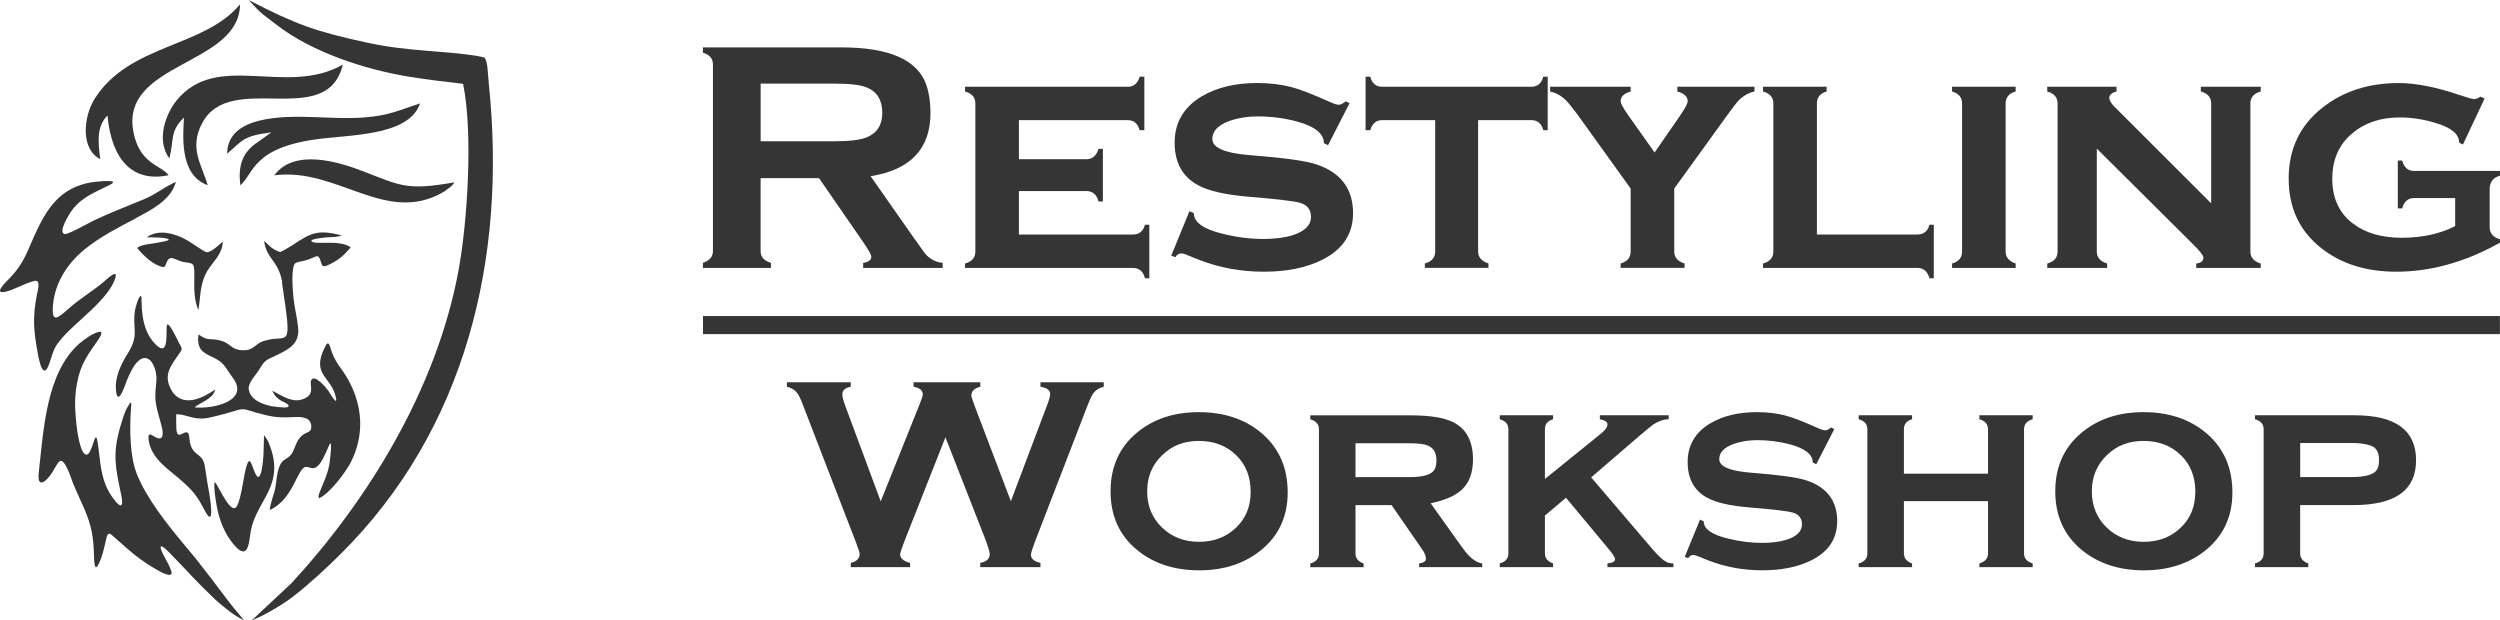
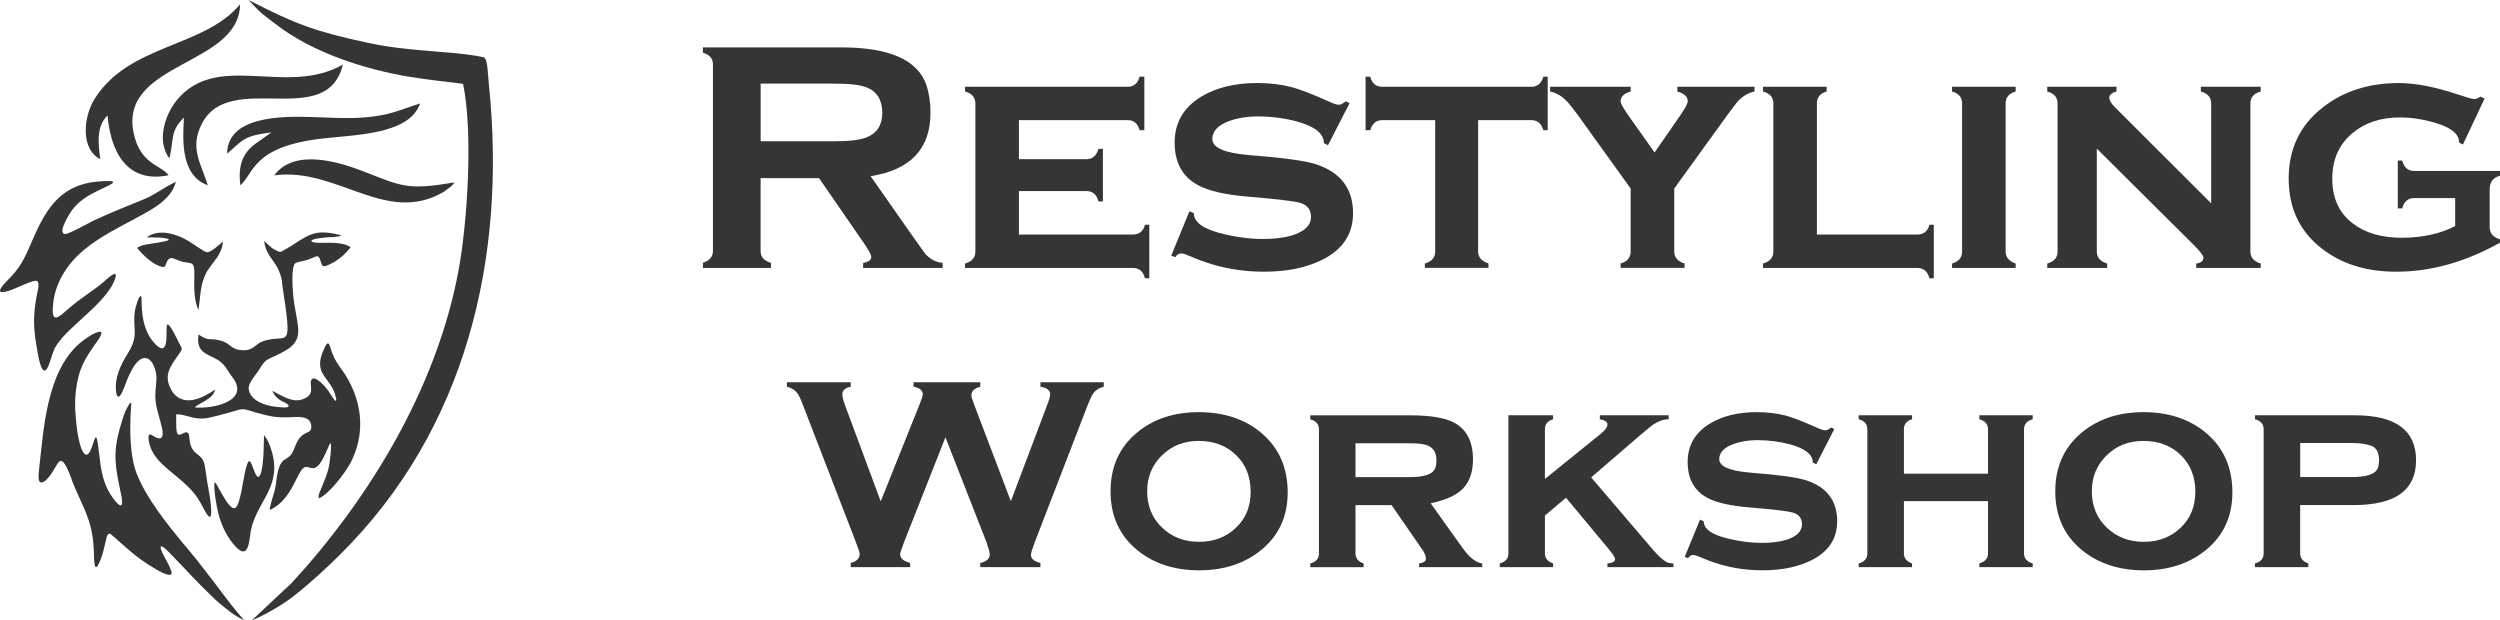
<svg xmlns="http://www.w3.org/2000/svg" width="274" height="68" viewBox="0 0 274 68" fill="none">
  <path fill-rule="evenodd" clip-rule="evenodd" d="M264.801 50.45C264.801 53.722 262.523 55.356 257.961 55.356H252.098V60.658C252.098 61.177 252.394 61.546 252.99 61.753V62.159H247.146V61.753C247.78 61.579 248.095 61.215 248.095 60.653V47.05C248.095 46.489 247.78 46.125 247.146 45.95V45.516H258.092C262.565 45.516 264.801 47.159 264.801 50.45ZM260.742 50.436C260.742 49.624 260.479 49.109 259.953 48.887C259.427 48.665 258.68 48.552 257.726 48.552H252.102V52.287H257.726C259.276 52.287 260.211 52.008 260.54 51.446C260.676 51.196 260.742 50.856 260.742 50.431V50.436Z" fill="#353535" />
  <path fill-rule="evenodd" clip-rule="evenodd" d="M244.67 53.968C244.67 56.612 243.693 58.722 241.734 60.309C239.911 61.777 237.656 62.509 234.964 62.509C232.272 62.509 229.97 61.767 228.166 60.28C226.226 58.68 225.258 56.536 225.258 53.854C225.258 51.172 226.216 49.029 228.138 47.428C229.942 45.922 232.206 45.171 234.936 45.171C237.665 45.171 239.986 45.931 241.79 47.456C243.712 49.076 244.67 51.248 244.67 53.968ZM240.611 53.911C240.611 52.254 240.08 50.903 239.009 49.874C237.942 48.84 236.58 48.325 234.922 48.325C233.263 48.325 231.981 48.849 230.895 49.902C229.805 50.955 229.265 52.273 229.265 53.854C229.265 55.436 229.805 56.777 230.895 57.82C231.981 58.864 233.334 59.383 234.95 59.383C236.566 59.383 237.914 58.873 238.99 57.849C240.071 56.824 240.606 55.516 240.606 53.911H240.611Z" fill="#353535" />
  <path fill-rule="evenodd" clip-rule="evenodd" d="M222.782 62.159H216.938V61.753C217.572 61.56 217.887 61.191 217.887 60.653V54.921H208.669V60.653C208.669 61.173 208.965 61.541 209.562 61.753V62.159H203.713V61.753C204.347 61.579 204.662 61.215 204.662 60.653V47.05C204.662 46.489 204.347 46.125 203.713 45.95V45.516H209.562V45.95C208.965 46.125 208.669 46.489 208.669 47.05V51.914H217.887V47.05C217.887 46.489 217.572 46.125 216.938 45.95V45.516H222.782V45.95C222.148 46.125 221.833 46.489 221.833 47.05V60.653C221.833 61.191 222.148 61.56 222.782 61.753V62.159Z" fill="#353535" />
  <path fill-rule="evenodd" clip-rule="evenodd" d="M201.354 57.131C201.354 59.038 200.415 60.464 198.531 61.404C197.07 62.136 195.284 62.504 193.175 62.504C191.065 62.504 189.191 62.155 187.326 61.461C187.02 61.343 186.569 61.163 185.973 60.913C185.818 60.856 185.686 60.828 185.569 60.828C185.338 60.828 185.155 60.946 185.024 61.177L184.648 61.031L186.32 56.952L186.724 57.126C186.724 57.976 187.626 58.614 189.43 59.038C190.68 59.345 191.916 59.501 193.147 59.501C194.166 59.501 195.059 59.383 195.825 59.152C196.938 58.783 197.497 58.226 197.497 57.471C197.497 56.796 197.149 56.361 196.459 56.168C195.9 56.012 194.345 55.828 191.794 55.62C189.642 55.445 188.077 55.091 187.1 54.548C185.681 53.779 184.967 52.475 184.967 50.639C184.967 48.802 185.804 47.367 187.471 46.385C188.853 45.573 190.544 45.171 192.541 45.171C193.71 45.171 194.767 45.299 195.707 45.549C196.454 45.742 197.629 46.196 199.221 46.909C199.606 47.084 199.884 47.168 200.057 47.168C200.212 47.168 200.424 47.065 200.692 46.852L201.039 47.027L199.061 50.884L198.681 50.696C198.681 49.817 197.845 49.151 196.172 48.698C195.021 48.396 193.818 48.24 192.573 48.24C191.671 48.24 190.826 48.377 190.041 48.646C188.965 49.033 188.43 49.586 188.43 50.322C188.43 51.116 189.543 51.607 191.77 51.796C194.998 52.046 197.079 52.334 198.019 52.664C200.245 53.415 201.359 54.907 201.359 57.14" fill="#353535" />
-   <path fill-rule="evenodd" clip-rule="evenodd" d="M183.408 62.159H176.177V61.753C176.732 61.697 177.014 61.541 177.014 61.291C177.014 61.097 176.746 60.682 176.205 60.049L171.634 54.553L169.323 56.503V60.648C169.323 61.173 169.619 61.541 170.215 61.753V62.159H164.371V61.753C165.005 61.579 165.32 61.215 165.32 60.653V47.05C165.32 46.489 165.005 46.125 164.371 45.95V45.516H170.215V45.95C169.619 46.125 169.323 46.489 169.323 47.05V52.494L175.515 47.485C175.956 47.117 176.177 46.8 176.177 46.531C176.177 46.243 175.9 46.049 175.341 45.95V45.516H182.886V45.95C182.351 45.95 181.782 46.144 181.185 46.531C180.974 46.687 180.504 47.069 179.776 47.688L174.392 52.32L180.523 59.501C181.082 60.157 181.444 60.573 181.618 60.743C182.181 61.324 182.609 61.64 182.919 61.697C183.093 61.734 183.257 61.753 183.408 61.753V62.159Z" fill="#353535" />
+   <path fill-rule="evenodd" clip-rule="evenodd" d="M183.408 62.159H176.177V61.753C176.732 61.697 177.014 61.541 177.014 61.291C177.014 61.097 176.746 60.682 176.205 60.049L171.634 54.553L169.323 56.503V60.648C169.323 61.173 169.619 61.541 170.215 61.753V62.159H164.371V61.753C165.005 61.579 165.32 61.215 165.32 60.653V47.05V45.516H170.215V45.95C169.619 46.125 169.323 46.489 169.323 47.05V52.494L175.515 47.485C175.956 47.117 176.177 46.8 176.177 46.531C176.177 46.243 175.9 46.049 175.341 45.95V45.516H182.886V45.95C182.351 45.95 181.782 46.144 181.185 46.531C180.974 46.687 180.504 47.069 179.776 47.688L174.392 52.32L180.523 59.501C181.082 60.157 181.444 60.573 181.618 60.743C182.181 61.324 182.609 61.64 182.919 61.697C183.093 61.734 183.257 61.753 183.408 61.753V62.159Z" fill="#353535" />
  <path fill-rule="evenodd" clip-rule="evenodd" d="M162.445 62.159H155.534V61.758C156.032 61.682 156.281 61.508 156.281 61.243C156.281 60.922 156.117 60.54 155.792 60.101L152.513 55.36H148.562V60.663C148.562 61.182 148.858 61.55 149.455 61.758V62.164H143.606V61.758C144.24 61.583 144.555 61.22 144.555 60.658V47.055C144.555 46.493 144.24 46.13 143.606 45.955V45.521H154.58C156.751 45.521 158.334 45.78 159.335 46.304C160.735 47.036 161.44 48.387 161.44 50.355C161.44 51.824 161.017 52.943 160.171 53.712C159.462 54.35 158.339 54.831 156.803 55.162L159.941 59.563C160.401 60.219 160.758 60.672 161.007 60.922C161.468 61.385 161.947 61.664 162.45 61.763V62.169L162.445 62.159ZM157.432 50.45C157.432 49.642 157.127 49.109 156.511 48.845C156.126 48.67 155.464 48.585 154.524 48.585H148.562V52.291H154.524C156.06 52.291 156.972 51.994 157.258 51.399C157.376 51.154 157.432 50.832 157.432 50.455V50.45Z" fill="#353535" />
  <path fill-rule="evenodd" clip-rule="evenodd" d="M141.13 53.968C141.13 56.612 140.153 58.722 138.194 60.309C136.371 61.777 134.116 62.509 131.424 62.509C128.732 62.509 126.43 61.767 124.626 60.28C122.685 58.68 121.718 56.536 121.718 53.854C121.718 51.172 122.676 49.029 124.597 47.428C126.402 45.922 128.666 45.171 131.396 45.171C134.125 45.171 136.446 45.931 138.25 47.456C140.171 49.076 141.13 51.248 141.13 53.968ZM137.071 53.911C137.071 52.254 136.54 50.903 135.469 49.874C134.402 48.84 133.04 48.325 131.386 48.325C129.732 48.325 128.445 48.849 127.36 49.902C126.27 50.955 125.73 52.273 125.73 53.854C125.73 55.436 126.27 56.777 127.36 57.82C128.445 58.864 129.798 59.383 131.414 59.383C133.03 59.383 134.379 58.873 135.455 57.849C136.535 56.824 137.071 55.516 137.071 53.911Z" fill="#353535" />
  <path fill-rule="evenodd" clip-rule="evenodd" d="M120.971 42.39C120.473 42.508 120.087 42.749 119.82 43.113C119.665 43.325 119.463 43.75 119.214 44.387L113.426 59.383C113.139 60.134 112.993 60.611 112.993 60.8C112.993 61.243 113.341 61.541 114.032 61.697V62.159H107.436V61.697C108.126 61.555 108.474 61.239 108.474 60.738C108.474 60.526 108.347 60.068 108.098 59.374L103.621 47.929L99.097 59.388C98.805 60.153 98.655 60.606 98.655 60.743C98.655 61.187 99.021 61.503 99.749 61.697V62.159H93.243V61.697C93.896 61.541 94.22 61.206 94.22 60.682C94.22 60.563 94.074 60.134 93.788 59.378L88 44.383C87.751 43.726 87.549 43.301 87.394 43.108C87.126 42.74 86.741 42.499 86.243 42.386V41.895H93.243V42.386C92.627 42.504 92.322 42.782 92.322 43.226C92.322 43.476 92.416 43.863 92.604 44.383L96.527 54.945L100.76 44.383C101.009 43.764 101.135 43.377 101.135 43.226C101.135 42.782 100.797 42.504 100.125 42.386V41.895H107.44V42.386C106.787 42.556 106.463 42.872 106.463 43.334C106.463 43.471 106.571 43.816 106.778 44.373L110.79 54.931L114.774 44.378C114.99 43.816 115.098 43.424 115.098 43.198C115.098 42.773 114.741 42.504 114.032 42.386V41.895H120.971V42.39Z" fill="#353535" />
  <path fill-rule="evenodd" clip-rule="evenodd" d="M273.991 26.601C270.213 28.717 266.422 29.779 262.621 29.779C259.323 29.779 256.584 28.915 254.409 27.192C252.027 25.326 250.839 22.782 250.839 19.561C250.839 16.341 252.074 13.726 254.55 11.794C256.819 10 259.6 9.103 262.898 9.103C264.754 9.103 266.939 9.528 269.462 10.383C270.425 10.704 270.998 10.864 271.181 10.864C271.341 10.864 271.571 10.775 271.867 10.591L272.313 10.798L269.936 15.841L269.523 15.633C269.523 14.689 268.64 13.966 266.873 13.457C265.567 13.065 264.28 12.871 263.021 12.871C260.907 12.871 259.164 13.457 257.787 14.632C256.34 15.85 255.617 17.508 255.617 19.604C255.617 21.7 256.373 23.377 257.89 24.505C259.248 25.539 261.024 26.058 263.227 26.058C265.431 26.058 267.451 25.633 269.086 24.779V21.705H264.585C263.923 21.705 263.486 22.083 263.279 22.843H262.8V17.597H263.279C263.486 18.358 263.918 18.735 264.585 18.735H274V19.255C273.244 19.462 272.868 19.958 272.868 20.737V24.916C272.868 25.558 273.244 25.997 274 26.228V26.606L273.991 26.601Z" fill="#353535" />
  <path fill-rule="evenodd" clip-rule="evenodd" d="M247.78 29.363H240.705V28.882C241.231 28.82 241.494 28.599 241.494 28.23C241.494 27.999 241.085 27.489 240.273 26.686L229.81 16.289V27.569C229.81 28.211 230.186 28.651 230.942 28.882V29.363H224.379V28.882C225.136 28.674 225.511 28.235 225.511 27.569V11.341C225.511 10.675 225.136 10.236 224.379 10.029V9.509H231.971V10.029C231.445 10.165 231.182 10.397 231.182 10.718C231.182 10.996 231.375 11.327 231.765 11.719L242.345 22.286V11.341C242.345 10.675 241.969 10.236 241.212 10.029V9.509H247.775V10.029C247.019 10.236 246.643 10.671 246.643 11.341V27.569C246.643 28.211 247.019 28.651 247.775 28.882V29.363H247.78Z" fill="#353535" />
  <path fill-rule="evenodd" clip-rule="evenodd" d="M220.917 29.363H213.945V28.882C214.678 28.674 215.044 28.235 215.044 27.569V11.341C215.044 10.675 214.678 10.236 213.945 10.029V9.509H220.917V10.029C220.184 10.236 219.817 10.671 219.817 11.341V27.569C219.817 28.192 220.184 28.627 220.917 28.882V29.363Z" fill="#353535" />
  <path fill-rule="evenodd" clip-rule="evenodd" d="M211.948 30.501H211.469C211.262 29.741 210.816 29.363 210.13 29.363H193.227V28.882C193.983 28.674 194.359 28.235 194.359 27.569V11.341C194.359 10.675 193.983 10.236 193.227 10.029V9.509H200.198V10.029C199.489 10.236 199.132 10.671 199.132 11.336V25.704H210.13C210.839 25.704 211.281 25.345 211.464 24.632H211.944V30.501H211.948Z" fill="#353535" />
  <path fill-rule="evenodd" clip-rule="evenodd" d="M192.292 10.029C191.653 10.165 191.079 10.491 190.572 10.996C190.365 11.204 189.952 11.733 189.337 12.583L183.497 20.662V27.564C183.497 28.207 183.873 28.646 184.629 28.877V29.359H177.62V28.877C178.352 28.669 178.719 28.23 178.719 27.564V20.662L172.912 12.583C172.311 11.776 171.883 11.247 171.625 10.996C171.118 10.491 170.535 10.165 169.891 10.029V9.509H178.719V10.029C177.986 10.236 177.62 10.591 177.62 11.1C177.62 11.332 177.906 11.846 178.475 12.659L181.345 16.71L184.15 12.654C184.7 11.846 184.972 11.332 184.972 11.1C184.972 10.595 184.596 10.236 183.84 10.029V9.509H192.292V10.029Z" fill="#353535" />
  <path fill-rule="evenodd" clip-rule="evenodd" d="M169.628 14.273H169.149C168.942 13.537 168.51 13.168 167.843 13.168H162.003V27.569C162.003 28.183 162.379 28.622 163.136 28.877V29.359H156.164V28.877C156.92 28.669 157.296 28.23 157.296 27.569V13.168H151.489C150.827 13.168 150.39 13.537 150.183 14.273H149.666V8.404H150.183C150.366 9.141 150.803 9.509 151.489 9.509H167.843C168.505 9.509 168.942 9.141 169.149 8.404H169.628V14.273Z" fill="#353535" />
  <path fill-rule="evenodd" clip-rule="evenodd" d="M148.294 23.367C148.294 25.638 147.172 27.343 144.926 28.466C143.188 29.34 141.055 29.779 138.537 29.779C136.018 29.779 133.782 29.363 131.565 28.537C131.198 28.4 130.658 28.178 129.949 27.881C129.765 27.81 129.606 27.777 129.469 27.777C129.192 27.777 128.976 27.914 128.816 28.192L128.37 28.018L130.362 23.15L130.841 23.358C130.841 24.373 131.917 25.128 134.069 25.638C135.558 26.006 137.033 26.191 138.499 26.191C139.711 26.191 140.778 26.054 141.694 25.775C143.023 25.336 143.686 24.67 143.686 23.773C143.686 22.966 143.272 22.451 142.45 22.22C141.788 22.036 139.932 21.818 136.883 21.563C134.318 21.356 132.453 20.931 131.283 20.284C129.587 19.363 128.741 17.81 128.741 15.624C128.741 13.438 129.737 11.724 131.729 10.548C133.378 9.58 135.394 9.098 137.775 9.098C139.171 9.098 140.43 9.25 141.553 9.547C142.445 9.778 143.845 10.317 145.743 11.171C146.199 11.379 146.533 11.483 146.739 11.483C146.923 11.483 147.176 11.355 147.496 11.105L147.909 11.313L145.551 15.916L145.1 15.69C145.1 14.642 144.104 13.848 142.107 13.305C140.735 12.942 139.302 12.758 137.813 12.758C136.737 12.758 135.727 12.918 134.792 13.239C133.51 13.697 132.871 14.363 132.871 15.236C132.871 16.181 134.2 16.766 136.855 16.993C140.702 17.29 143.188 17.635 144.31 18.027C146.965 18.924 148.294 20.704 148.294 23.367Z" fill="#353535" />
  <path fill-rule="evenodd" clip-rule="evenodd" d="M125.965 30.501H125.485C125.302 29.741 124.856 29.363 124.146 29.363H105.768V28.882C106.524 28.674 106.9 28.235 106.9 27.569V11.341C106.9 10.675 106.524 10.236 105.768 10.029V9.509H123.597C124.259 9.509 124.696 9.141 124.903 8.404H125.42V14.273H124.903C124.696 13.537 124.269 13.168 123.601 13.168H111.673V17.451H119.063C119.726 17.451 120.167 17.073 120.397 16.313H120.877V22.078H120.397C120.191 21.318 119.749 20.94 119.063 20.94H111.673V25.704H124.151C124.856 25.704 125.302 25.345 125.485 24.632H125.965V30.501Z" fill="#353535" />
  <path fill-rule="evenodd" clip-rule="evenodd" d="M103.325 29.363H94.6V28.811C95.197 28.721 95.493 28.499 95.493 28.155C95.493 27.933 95.211 27.413 94.657 26.611L89.766 19.524H83.363V27.532C83.363 28.155 83.739 28.58 84.495 28.811V29.363H77.039V28.811C77.772 28.556 78.138 28.131 78.138 27.532V7.059C78.138 6.417 77.772 5.987 77.039 5.779V5.194H92.223C97.49 5.194 100.595 6.572 101.535 9.335C101.831 10.208 101.981 11.223 101.981 12.37C101.981 16.308 99.792 18.617 95.418 19.311L100.088 25.973C100.891 27.102 101.323 27.711 101.394 27.805C101.967 28.428 102.606 28.759 103.315 28.806V29.359L103.325 29.363ZM96.696 12.361C96.696 10.963 96.123 10.038 94.986 9.58C94.3 9.301 93.125 9.165 91.453 9.165H83.367V15.482H91.453C93.078 15.482 94.239 15.345 94.953 15.066C96.113 14.613 96.701 13.707 96.701 12.356L96.696 12.361Z" fill="#353535" />
-   <path fill-rule="evenodd" clip-rule="evenodd" d="M77.049 34.637H273.991V36.62H77.049V34.637Z" fill="#353535" />
  <path fill-rule="evenodd" clip-rule="evenodd" d="M30.9 30.955C32.098 38.863 31.609 36.474 28.875 37.381C27.888 37.706 27.846 38.462 26.507 38.382C25.281 38.311 25.271 37.598 24.144 37.319C22.824 36.993 22.955 37.466 21.753 36.654C21.541 38.287 22.208 38.641 23.406 39.194C24.656 39.775 24.778 40.435 25.492 41.37C27.414 43.901 23.463 44.845 21.339 44.652C21.602 44.416 21.349 44.609 21.781 44.331C21.837 44.293 22.016 44.189 22.077 44.156C22.359 43.986 22.462 43.967 22.763 43.745C23.134 43.476 23.416 43.283 23.59 42.688C22.467 43.443 20.315 44.737 18.962 43.042C17.722 41.139 18.694 40.152 19.779 38.561C20.047 38.164 19.85 38.037 19.61 37.569C19.53 37.409 18.497 35.18 18.304 35.615C18.126 36.026 18.628 39.231 17.134 37.825C15.128 35.936 15.64 32.631 15.471 32.475C15.222 32.244 14.823 33.821 14.8 33.976C14.461 36.016 15.316 36.639 14.015 38.717C13.235 39.963 12.521 41.418 12.728 42.947C12.897 44.194 13.437 42.928 13.597 42.504C13.912 41.663 14.8 39.085 15.979 39.246C16.801 39.359 17.167 40.799 17.148 41.479C17.125 42.475 16.932 42.999 17.073 44.104C17.191 45.015 17.543 45.955 17.75 46.871C17.933 47.721 17.863 48.424 16.881 47.825C16.444 47.556 16.214 47.447 16.284 48.174C16.566 50.407 18.647 51.503 20.179 52.934C21.461 54.123 21.668 54.529 22.485 56.035C23.575 58.042 23.016 54.492 22.936 54.081C22.758 53.179 22.65 52.419 22.518 51.517C22.382 50.573 22.307 50.289 21.565 49.732C20.268 48.755 21.17 47.183 20.259 47.404C19.695 47.664 19.38 47.947 19.324 46.913C19.296 46.441 19.324 45.903 19.31 45.407C20.409 45.384 21.114 46.021 22.547 45.842L22.983 45.766C24.092 45.516 25.008 45.252 26.084 44.935C26.808 44.718 27.259 44.996 28.001 45.204C29.772 45.686 30.326 45.809 32.168 45.714C32.976 45.676 34.094 45.657 34.118 46.767C34.137 47.702 33.141 47.027 32.431 48.717C32.008 49.727 32.06 49.86 31.069 50.464C30.294 51.153 30.35 52.749 30.12 53.727C29.941 54.402 29.622 55.223 29.561 55.894C32.21 54.714 32.563 51.243 33.535 51.172C34.094 51.201 34.381 51.621 35.015 50.87C35.485 50.313 36.082 48.694 36.176 48.608C36.453 48.354 36.11 50.823 36.091 50.936C35.865 52.112 35.433 52.915 35.015 54.001C34.931 54.222 34.874 54.388 34.954 54.614C36.1 54.138 37.881 51.772 38.468 50.634C39.939 47.693 39.765 44.562 38.205 41.687C37.416 40.233 36.725 39.855 36.223 38.136C36.002 37.381 35.847 37.532 35.523 38.226C34.146 41.158 36.364 41.276 36.824 43.608C37.021 44.614 36.082 42.962 35.978 42.815C35.776 42.532 34.498 40.983 34.123 41.639C33.827 42.149 34.719 43.306 33.047 43.797C31.976 44.109 30.942 43.396 30.016 42.919L29.847 42.829C30.378 44.057 31.313 43.977 31.628 44.425C31.703 44.727 31.111 44.652 30.942 44.647C30.552 44.633 30.096 44.576 29.706 44.51C28.696 44.293 27.357 43.778 27.254 42.579C27.235 41.89 28.076 41.068 28.438 40.459C29.072 39.397 29.213 39.453 30.237 38.967C31.698 38.264 32.859 37.678 32.675 35.889C32.568 34.826 32.281 33.745 32.163 32.631C32.093 31.951 31.858 29.222 32.375 28.844C32.586 28.693 33.46 28.589 33.883 28.414C34.954 27.971 34.884 27.82 35.255 28.967C35.386 29.373 35.894 29.08 36.19 28.943C37.115 28.504 37.787 27.895 38.44 27.111C37.218 26.224 34.653 26.866 34.169 26.469C33.803 26.167 35.87 26.006 35.959 26.002C36.453 25.978 36.979 26.011 37.435 25.785C34.865 25.171 34.169 25.449 32.093 26.842C31.924 26.955 30.853 27.602 30.745 27.612C30.552 27.631 29.927 27.281 29.744 27.135C29.471 26.913 29.237 26.644 28.945 26.403C29.213 28.429 30.514 28.523 30.933 30.936" fill="#353535" />
  <path fill-rule="evenodd" clip-rule="evenodd" d="M8.326 42.721C8.659 40.341 9.237 39.401 10.604 37.475C10.712 37.324 11.511 36.252 10.853 36.37C10.238 36.479 9.195 37.215 8.711 37.64C5.07 40.832 4.783 47.088 4.271 51.555C4.205 52.14 4.06 53.458 5.06 52.603C5.789 51.918 6.099 50.969 6.489 50.592C7.066 50.025 7.846 52.565 7.983 52.91C8.387 53.906 8.847 54.85 9.27 55.833C10.055 57.664 10.257 58.963 10.303 60.951C10.332 62.155 10.473 62.825 11.088 61.163C11.37 60.403 11.478 59.676 11.68 58.906C11.868 58.203 12.126 58.529 12.521 58.873C12.995 59.284 13.46 59.7 13.93 60.115C14.922 60.989 15.927 61.716 17.078 62.381C17.322 62.523 19.093 63.59 18.769 62.57C18.61 62.07 18.192 61.361 17.938 60.875C17.303 59.629 17.618 59.605 18.497 60.502C19.897 61.928 20.306 62.386 21.104 63.231C21.753 63.921 22.298 64.44 22.965 65.106C23.364 65.502 23.853 65.97 24.294 66.314C24.398 66.395 24.816 66.739 24.919 66.82C25.403 67.202 25.882 67.556 26.765 68C25.92 66.985 25.572 66.602 24.764 65.531C23.862 64.327 22.471 62.499 21.537 61.324C21.048 60.715 20.526 60.105 20.028 59.506C18.21 57.306 16.054 54.596 14.997 51.951C14.203 49.945 14.212 46.984 14.348 44.841C14.353 44.746 14.428 44.128 14.348 44.118C14.231 44.099 13.803 44.921 13.747 45.063C13.54 45.558 13.348 46.2 13.197 46.72C12.3 49.784 12.652 51.21 13.282 54.237C13.794 56.697 12.281 54.562 11.858 53.755C11.755 53.562 11.666 53.363 11.581 53.16C10.942 51.555 10.961 50.03 10.679 48.368C10.538 47.527 10.374 48.103 10.228 48.528C10.139 48.797 9.829 49.898 9.444 49.831C8.744 49.713 8.42 46.956 8.363 46.394C8.283 45.629 8.218 44.77 8.236 44C8.246 43.571 8.279 43.16 8.326 42.73" fill="#353535" />
  <path fill-rule="evenodd" clip-rule="evenodd" d="M14.922 23.891C16.519 23.041 18.628 21.979 19.22 20.119C19.31 19.831 19.258 19.944 18.854 20.142C17.759 20.676 17.008 21.323 15.8 21.828C13.916 22.612 12.018 23.339 10.172 24.217C9.641 24.472 7.503 25.704 7.104 25.648C6.254 25.529 7.687 23.291 7.95 22.961C9.11 21.488 10.501 21.058 12.061 20.251C13.432 19.538 10.139 19.963 10.012 19.982C6.601 20.562 5.126 22.829 3.778 25.803C2.984 27.593 2.561 28.915 1.171 30.369C0.649 30.917 -1.099 32.536 1.03 31.856C1.65 31.658 3.524 30.714 3.966 30.775C4.45 30.841 4.093 32.041 4.036 32.333C3.552 34.864 3.689 36.295 4.154 38.797C4.309 39.633 4.746 41.786 5.422 39.798C5.925 38.33 5.84 38.164 6.888 36.941C8.509 35.119 11.981 32.711 12.648 30.44C12.972 29.34 11.506 30.78 11.295 30.955C10.055 31.974 8.786 32.711 7.546 33.802C6.348 34.855 5.582 35.582 5.826 33.263C6.066 30.959 7.391 28.91 9.129 27.451L9.256 27.343C11.008 25.917 12.948 24.953 14.926 23.901" fill="#353535" />
  <path fill-rule="evenodd" clip-rule="evenodd" d="M18.567 17.371C19.098 15.128 18.624 14.405 20.155 12.89C20.113 14.594 19.535 19.137 22.767 20.303C22.11 18.027 20.705 16.275 22.142 13.523C25.229 7.616 35.823 14.33 37.576 7.082C31.36 10.628 23.815 5.548 19.361 11.001C18.196 12.427 17.064 15.34 18.567 17.371Z" fill="#353535" />
  <path fill-rule="evenodd" clip-rule="evenodd" d="M10.989 17.451C10.707 15.369 10.632 13.82 11.779 12.654C12.239 17.64 14.621 20.015 18.478 19.203C17.646 18.074 15.33 18.013 14.635 14.519C13.089 6.78 26.235 7.233 26.31 0.472C22.349 5.246 14.146 4.792 10.36 10.85C9.167 12.758 8.777 16.318 10.994 17.446" fill="#353535" />
  <path fill-rule="evenodd" clip-rule="evenodd" d="M24.896 16.846C26.587 15.402 26.629 14.887 29.744 14.509L28.278 15.553C26.512 16.714 26.094 18.178 26.333 20.303C27.865 19.047 27.578 16.049 35.41 15.175C39.149 14.76 44.923 14.694 46.037 11.332C43.674 12.092 42.743 12.644 39.92 12.871C37.984 13.027 36.058 12.88 34.113 12.824C31.022 12.734 24.914 12.682 24.896 16.846Z" fill="#353535" />
  <path fill-rule="evenodd" clip-rule="evenodd" d="M30.063 19.217C36.993 18.301 42.316 24.76 48.668 21.006L49.462 20.411C49.692 20.175 49.659 20.199 49.795 19.986C44.576 20.898 43.974 20.383 39.737 18.749C37.308 17.814 32.29 16.186 30.063 19.212" fill="#353535" />
  <path fill-rule="evenodd" clip-rule="evenodd" d="M25.92 60.011C27.282 61.357 27.31 59.175 27.484 58.203C27.733 56.815 28.508 55.582 29.166 54.364C30.233 52.391 30.345 50.776 29.5 48.651C29.307 48.169 29.227 48.113 28.936 47.688C28.927 48.368 28.898 49.081 28.88 49.765C28.861 50.214 28.631 53.613 27.888 51.673C27.433 50.478 27.292 49.864 26.859 51.701C26.69 52.428 26.319 55.337 25.807 55.653C25.018 56.139 23.594 52.357 23.505 52.934C23.406 53.566 23.74 55.554 23.914 56.22C24.285 57.641 24.896 58.958 25.924 60.011" fill="#353535" />
  <path fill-rule="evenodd" clip-rule="evenodd" d="M22.716 29.708C23.345 28.674 24.271 27.956 24.407 26.672L24.426 26.474C24.069 26.771 23.087 27.749 22.603 27.631C22.34 27.569 20.902 26.549 20.498 26.323C19.23 25.605 17.374 25.048 16.087 26.011C16.345 26.016 18.459 25.988 18.492 26.276C18.511 26.46 16.143 26.767 15.932 26.814C15.584 26.889 15.326 26.96 15.025 27.168C15.692 27.994 16.824 29.094 17.881 29.269C18.248 29.33 18.149 28.443 18.689 28.287C18.943 28.216 19.648 28.622 20.052 28.702C21.048 28.905 21.316 28.646 21.302 30.048C21.288 31.446 21.194 32.664 21.743 33.991C22.011 32.385 21.884 31.186 22.706 29.703" fill="#353535" />
  <path fill-rule="evenodd" clip-rule="evenodd" d="M50.754 9.188C51.862 14.552 51.228 24.311 50.274 29.538C47.86 42.744 40.192 54.973 31.952 63.911L27.592 67.991C28.856 67.514 31.05 66.239 32.201 65.323C34.151 63.784 35.837 62.197 37.284 60.767C51.087 47.093 55.55 28.254 53.582 9.273C53.526 8.73 53.497 8.197 53.446 7.658C53.417 7.351 53.333 6.445 53.06 6.299C52.919 6.242 52.266 6.129 52.093 6.1C50.697 5.878 49.189 5.76 47.775 5.647C47.427 5.619 47.084 5.59 46.737 5.562C44.435 5.364 42.598 5.18 40.315 4.689C34.597 3.466 32.431 2.677 27.245 0C28.743 1.643 28.828 1.563 30.289 2.701C34.221 5.751 40.056 7.635 44.923 8.423C46.859 8.735 48.804 8.957 50.749 9.188" fill="#353535" />
</svg>